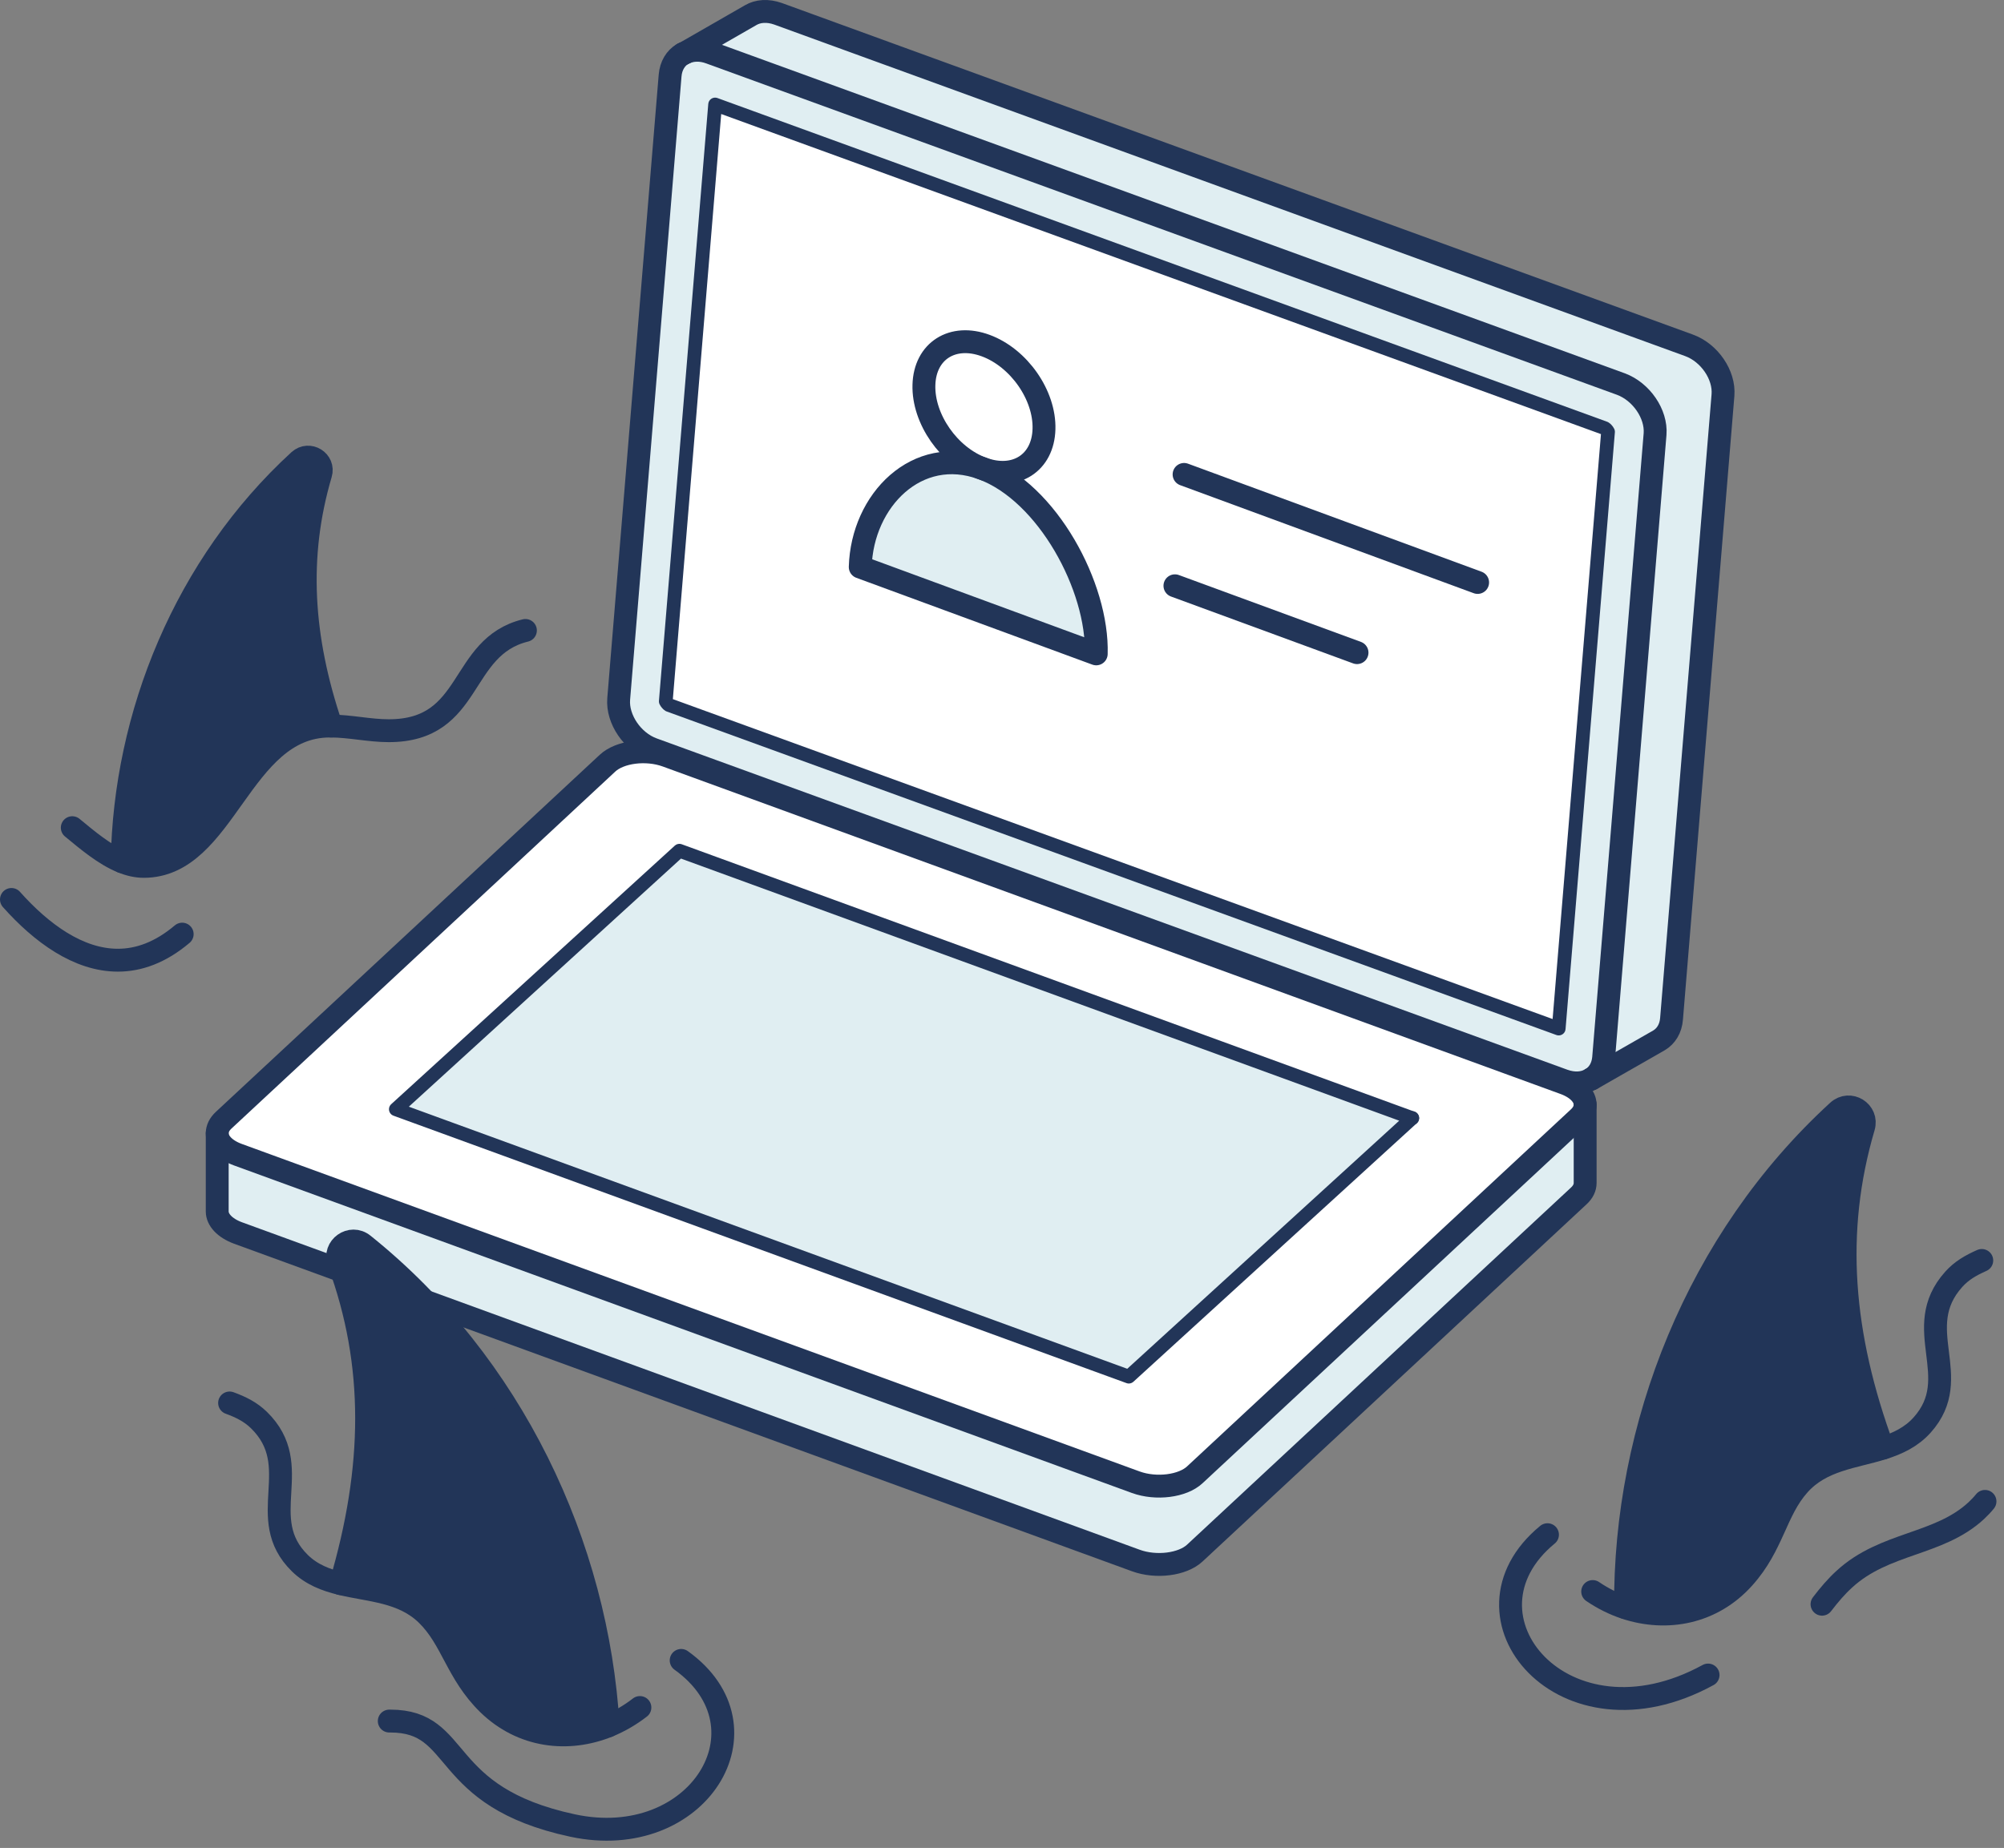
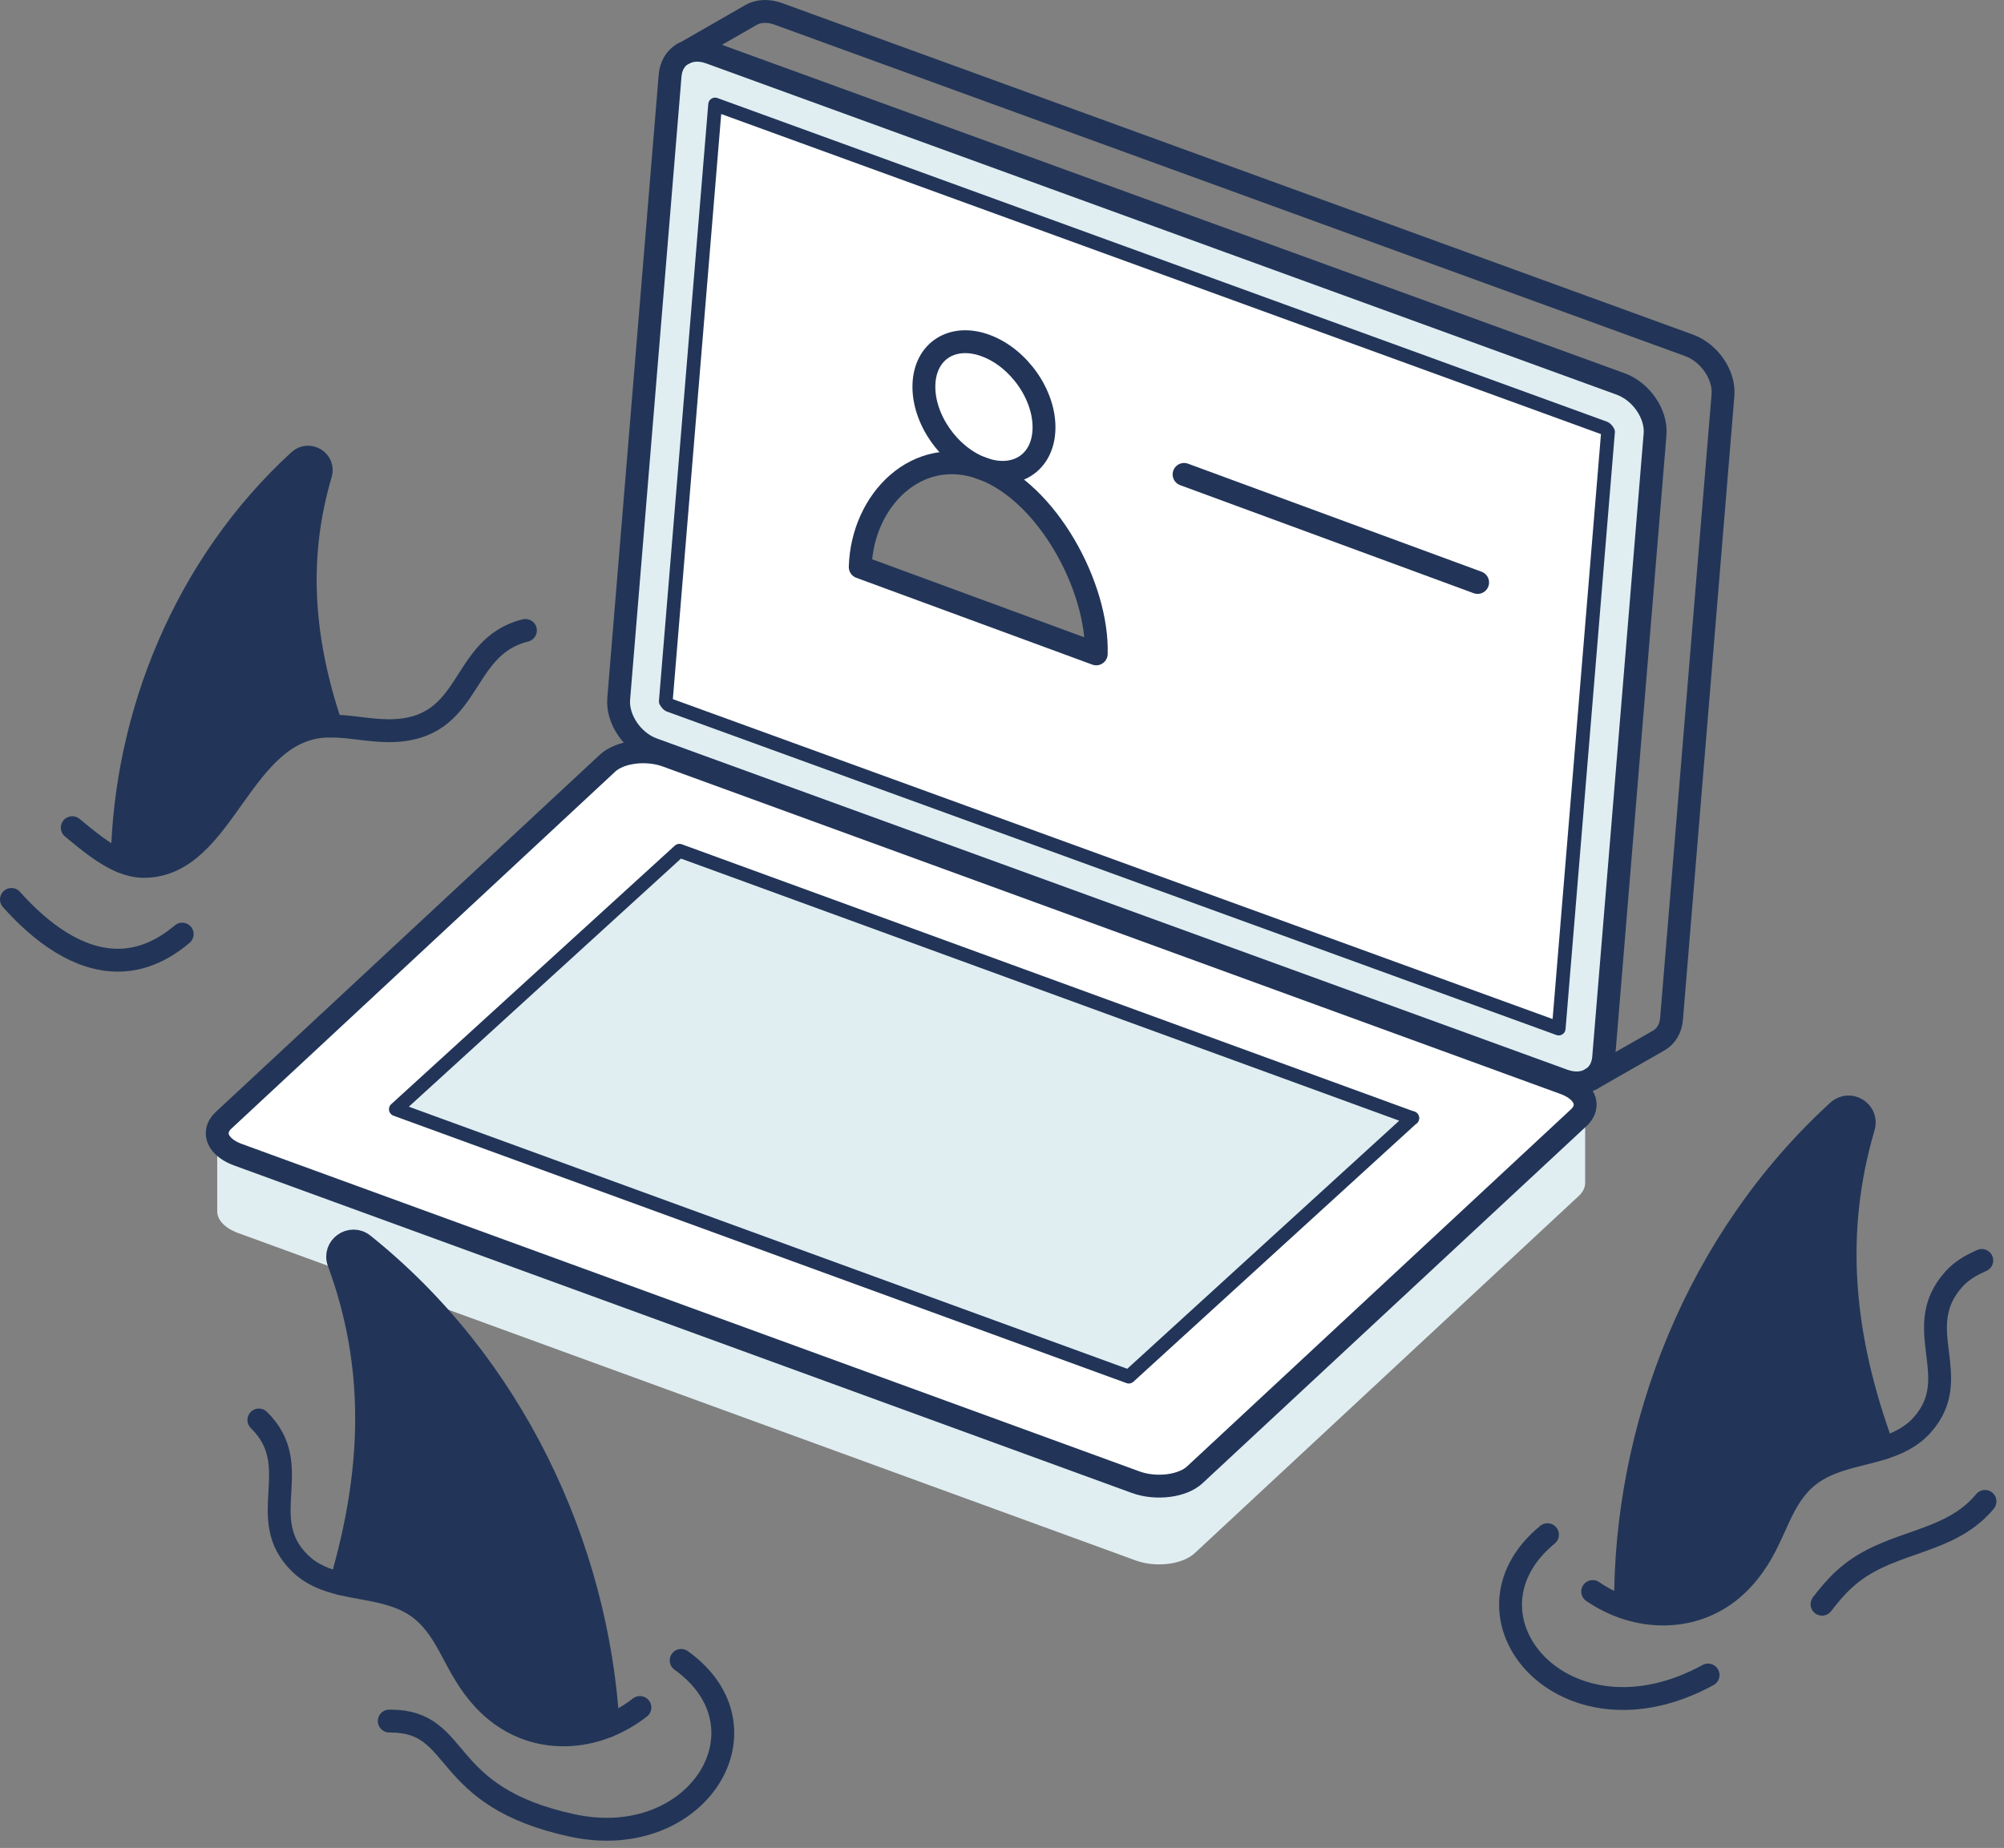
<svg xmlns="http://www.w3.org/2000/svg" width="219" height="202" viewBox="0 0 219 202" fill="none">
  <rect x="0" y="0" width="219" height="202" fill="#808080" stroke="none" />
-   <path d="M184.548 37.743C186.798 38.553 188.458 40.993 188.278 43.193L182.658 111.353C182.578 112.443 182.058 113.263 181.288 113.723L173.948 117.923H173.938C174.678 117.453 175.158 116.653 175.258 115.613L180.878 47.443C181.048 45.243 179.378 42.803 177.148 41.973L77.618 5.753C76.578 5.363 75.598 5.413 74.828 5.783L82.018 1.653C82.808 1.183 83.878 1.093 85.028 1.503L184.548 37.733V37.743Z" fill="#E0EEF2" />
  <path d="M177.15 41.973C179.38 42.803 181.05 45.243 180.88 47.443L175.26 115.613C175.17 116.653 174.68 117.463 173.94 117.913H173.95C173.95 117.913 173.9 117.963 173.88 117.963C173.07 118.453 172.02 118.533 170.87 118.123L71.34 81.903C69.11 81.093 67.44 78.633 67.61 76.433L73.23 8.273C73.32 7.183 73.84 6.363 74.6 5.903C74.67 5.873 74.74 5.823 74.83 5.793C75.6 5.423 76.58 5.373 77.62 5.763L177.14 41.983L177.15 41.973ZM170.34 112.433L175.73 47.203C175.66 47.053 175.48 46.863 175.39 46.813L78.14 11.423L72.75 76.663C72.82 76.813 72.99 77.003 73.09 77.063L170.33 112.433H170.34Z" fill="#E0EEF2" />
  <path d="M175.728 47.202L170.338 112.432L73.098 77.062C72.998 77.002 72.828 76.812 72.758 76.662L78.148 11.422L175.388 46.812C175.478 46.862 175.658 47.052 175.728 47.202ZM119.798 71.472C120.018 64.182 114.468 53.822 107.348 51.202C110.968 52.542 113.998 50.612 114.098 46.902C114.198 43.192 111.358 39.112 107.728 37.772C104.108 36.432 101.078 38.362 100.978 42.072C100.878 45.792 103.718 49.872 107.348 51.202C100.228 48.582 94.218 54.682 94.008 61.972L119.798 71.462V71.472Z" fill="white" />
  <path d="M173.228 120.75V129.31C173.228 129.8 172.998 130.29 172.528 130.73L130.578 169.76C129.238 171.02 126.338 171.38 124.128 170.58L25.988 134.77C24.548 134.24 23.738 133.33 23.738 132.42V123.87C23.738 124.78 24.548 125.67 25.988 126.21L124.128 162.02C126.338 162.83 129.238 162.46 130.578 161.2L172.528 122.17C173.008 121.73 173.228 121.24 173.228 120.75Z" fill="#E0EEF2" />
  <path d="M154.328 122.225L74.258 93.005L43.268 121.265L123.368 150.485L154.338 122.225H154.328ZM173.228 120.755C173.228 121.245 172.998 121.735 172.528 122.175L130.578 161.205C129.238 162.465 126.338 162.825 124.128 162.025L25.988 126.215C24.548 125.685 23.738 124.785 23.738 123.875C23.738 123.385 23.968 122.895 24.438 122.455L66.388 83.425C67.738 82.165 70.628 81.805 72.838 82.605L170.978 118.415C172.418 118.945 173.228 119.845 173.228 120.755Z" fill="white" />
  <path d="M154.328 122.222L123.358 150.482L43.258 121.252L74.248 92.992L154.328 122.222Z" fill="#E0EEF2" />
-   <path d="M107.34 51.203C114.46 53.822 120.01 64.172 119.79 71.472L94 61.983C94.2 54.693 100.21 48.593 107.34 51.212V51.203Z" fill="#E0EEF2" />
  <path d="M107.718 37.785C111.348 39.125 114.198 43.205 114.088 46.915C113.988 50.625 110.958 52.555 107.338 51.215C103.708 49.885 100.858 45.805 100.968 42.085C101.068 38.375 104.098 36.445 107.718 37.785Z" fill="white" />
  <path d="M74.828 5.793C75.598 5.423 76.578 5.373 77.618 5.763L177.138 41.983C179.368 42.813 181.038 45.253 180.868 47.453L175.248 115.623C175.158 116.663 174.668 117.473 173.928 117.923" stroke="#223558" stroke-width="2.5" stroke-linecap="round" stroke-linejoin="round" />
  <path d="M173.88 117.951C173.07 118.441 172.02 118.521 170.87 118.111L71.34 81.891C69.11 81.081 67.44 78.621 67.61 76.421L73.23 8.261C73.32 7.171 73.84 6.351 74.6 5.891" stroke="#223558" stroke-width="2.5" stroke-linecap="round" stroke-linejoin="round" />
  <path d="M173.228 120.755C173.228 121.245 172.998 121.735 172.528 122.175L130.578 161.205C129.238 162.465 126.338 162.825 124.128 162.025L25.988 126.215C24.548 125.685 23.738 124.785 23.738 123.875C23.738 123.385 23.968 122.895 24.438 122.455L66.388 83.425C67.738 82.165 70.628 81.805 72.838 82.605L170.978 118.415C172.418 118.945 173.228 119.845 173.228 120.755Z" stroke="#223558" stroke-width="2.5" stroke-linecap="round" stroke-linejoin="round" />
  <path d="M154.338 122.219H154.328" stroke="#223558" stroke-width="1.5" stroke-linecap="round" stroke-linejoin="round" />
  <path d="M154.328 122.222L123.358 150.482L43.258 121.252L74.248 92.992L154.328 122.222Z" stroke="#223558" stroke-width="1.5" stroke-linecap="round" stroke-linejoin="round" />
-   <path d="M23.738 123.87V132.42C23.738 133.33 24.548 134.23 25.988 134.77L124.128 170.58C126.338 171.39 129.238 171.02 130.578 169.76L172.528 130.73C173.008 130.29 173.228 129.8 173.228 129.31V120.75" stroke="#223558" stroke-width="2.5" stroke-linecap="round" stroke-linejoin="round" />
  <path d="M74.609 5.911C74.679 5.861 74.749 5.821 74.839 5.791L82.029 1.661C82.819 1.191 83.889 1.101 85.039 1.511L184.559 37.741C186.809 38.551 188.469 40.991 188.289 43.191L182.669 111.351C182.589 112.441 182.069 113.261 181.299 113.721L173.959 117.921C173.959 117.921 173.909 117.951 173.889 117.951" stroke="#223558" stroke-width="2.5" stroke-linecap="round" stroke-linejoin="round" />
  <path d="M73.098 77.062C72.998 77.002 72.828 76.812 72.758 76.662L78.148 11.422L175.388 46.812C175.478 46.862 175.658 47.052 175.728 47.202L170.338 112.432L73.098 77.062Z" stroke="#223558" stroke-width="1.5" stroke-linecap="round" stroke-linejoin="round" />
  <path d="M114.088 46.907C113.988 50.617 110.958 52.547 107.338 51.207C103.708 49.877 100.858 45.797 100.968 42.077C101.068 38.367 104.098 36.437 107.718 37.777C111.348 39.117 114.198 43.197 114.088 46.907Z" stroke="#223558" stroke-width="2.5" stroke-linecap="round" stroke-linejoin="round" />
  <path d="M94.008 61.985L119.798 71.475C120.018 64.185 114.468 53.825 107.348 51.205C100.228 48.585 94.218 54.685 94.008 61.975V61.985Z" stroke="#223558" stroke-width="2.5" stroke-linecap="round" stroke-linejoin="round" />
  <path d="M129.398 51.859L161.478 63.669" stroke="#223558" stroke-width="2.5" stroke-linecap="round" stroke-linejoin="round" />
-   <path d="M128.398 64.031L148.298 71.341" stroke="#223558" stroke-width="2.5" stroke-linecap="round" stroke-linejoin="round" />
  <path d="M205.773 158.288C202.633 159.278 199.073 159.528 196.603 162.288C194.033 165.168 193.783 168.878 190.573 172.458C187.123 176.318 182.143 177.248 177.643 175.738C177.493 155.998 185.493 135.538 200.843 121.478C202.133 120.288 204.153 121.538 203.653 123.218C200.283 134.658 201.233 145.968 205.773 158.298V158.288Z" fill="#223558" />
  <path d="M205.773 158.29C201.233 145.96 200.283 134.66 203.653 123.21C204.153 121.53 202.133 120.28 200.843 121.47C185.493 135.53 177.493 155.99 177.643 175.73" stroke="#223558" stroke-width="2.5" stroke-linecap="round" stroke-linejoin="round" />
  <path d="M174.051 173.971C175.181 174.741 176.391 175.341 177.631 175.751C182.141 177.241 187.111 176.331 190.561 172.471C193.771 168.891 194.021 165.181 196.591 162.301C199.061 159.531 202.621 159.291 205.761 158.301C207.371 157.791 208.871 157.091 210.061 155.761C214.751 150.511 208.681 145.221 213.511 139.841C214.351 138.901 215.371 138.311 216.571 137.781" stroke="#223558" stroke-width="2.5" stroke-linecap="round" stroke-linejoin="round" />
  <path d="M169.111 167.758C158.301 176.638 170.921 191.708 186.661 183.098" stroke="#223558" stroke-width="2.5" stroke-linecap="round" stroke-linejoin="round" />
  <path d="M199.113 175.357C199.893 174.337 200.673 173.417 201.553 172.617C205.973 168.557 211.853 168.937 215.963 165.137C216.303 164.817 216.623 164.487 216.923 164.117" stroke="#223558" stroke-width="2.5" stroke-linecap="round" stroke-linejoin="round" />
  <path d="M66.468 188.65C62.078 190.45 57.048 189.86 53.348 186.25C49.908 182.88 49.428 179.2 46.658 176.49C44.008 173.9 40.428 173.88 37.238 173.1C40.958 160.5 41.148 149.17 37.018 137.97C36.418 136.34 38.358 134.95 39.718 136.05C55.968 149.07 65.298 168.95 66.468 188.66V188.65Z" fill="#223558" />
  <path d="M37.23 173.11C40.95 160.5 41.141 149.17 37.011 137.97C36.41 136.34 38.35 134.95 39.711 136.05C55.961 149.07 65.29 168.95 66.46 188.66" stroke="#223558" stroke-width="2.5" stroke-linecap="round" stroke-linejoin="round" />
-   <path d="M69.93 186.649C68.85 187.489 67.68 188.159 66.47 188.659C62.07 190.449 57.05 189.869 53.35 186.259C49.91 182.889 49.43 179.209 46.66 176.499C44.01 173.909 40.44 173.889 37.24 173.109C35.6 172.709 34.05 172.119 32.78 170.879C27.74 165.949 33.46 160.269 28.29 155.219C27.38 154.339 26.33 153.809 25.09 153.359" stroke="#223558" stroke-width="2.5" stroke-linecap="round" stroke-linejoin="round" />
+   <path d="M69.93 186.649C68.85 187.489 67.68 188.159 66.47 188.659C62.07 190.449 57.05 189.869 53.35 186.259C49.91 182.889 49.43 179.209 46.66 176.499C44.01 173.909 40.44 173.889 37.24 173.109C35.6 172.709 34.05 172.119 32.78 170.879C27.74 165.949 33.46 160.269 28.29 155.219" stroke="#223558" stroke-width="2.5" stroke-linecap="round" stroke-linejoin="round" />
  <path d="M74.439 181.5C84.689 188.85 76.269 202.48 62.579 199.55C47.739 196.37 50.679 188.13 42.649 188.13H42.539" stroke="#223558" stroke-width="2.5" stroke-linecap="round" stroke-linejoin="round" />
  <path d="M36.199 79.361H36.039C26.209 79.361 24.679 94.701 15.709 94.701C14.919 94.701 14.119 94.511 13.359 94.201C13.619 78.181 20.259 61.751 32.699 50.361C33.779 49.381 35.459 50.421 35.049 51.821C32.389 60.831 32.949 69.741 36.209 79.371L36.199 79.361Z" fill="#223558" />
  <path d="M36.202 79.364C32.942 69.734 32.382 60.824 35.042 51.813C35.462 50.413 33.772 49.373 32.692 50.353C20.252 61.754 13.612 78.174 13.352 94.194" stroke="#223558" stroke-width="2.5" stroke-linecap="round" stroke-linejoin="round" />
  <path d="M7.898 90.474C9.548 91.834 11.408 93.414 13.358 94.204C14.128 94.514 14.918 94.704 15.708 94.704C24.678 94.704 26.218 79.364 36.038 79.364C36.098 79.364 36.138 79.364 36.198 79.364C38.268 79.374 40.388 79.874 42.488 79.874C51.788 79.874 50.058 70.724 57.418 68.914" stroke="#223558" stroke-width="2.5" stroke-linecap="round" stroke-linejoin="round" />
  <path d="M1.25 98.32C4.53 102 8.57 104.96 12.88 104.96C15.17 104.96 17.53 104.12 19.91 102.11" stroke="#223558" stroke-width="2.5" stroke-linecap="round" stroke-linejoin="round" />
</svg>